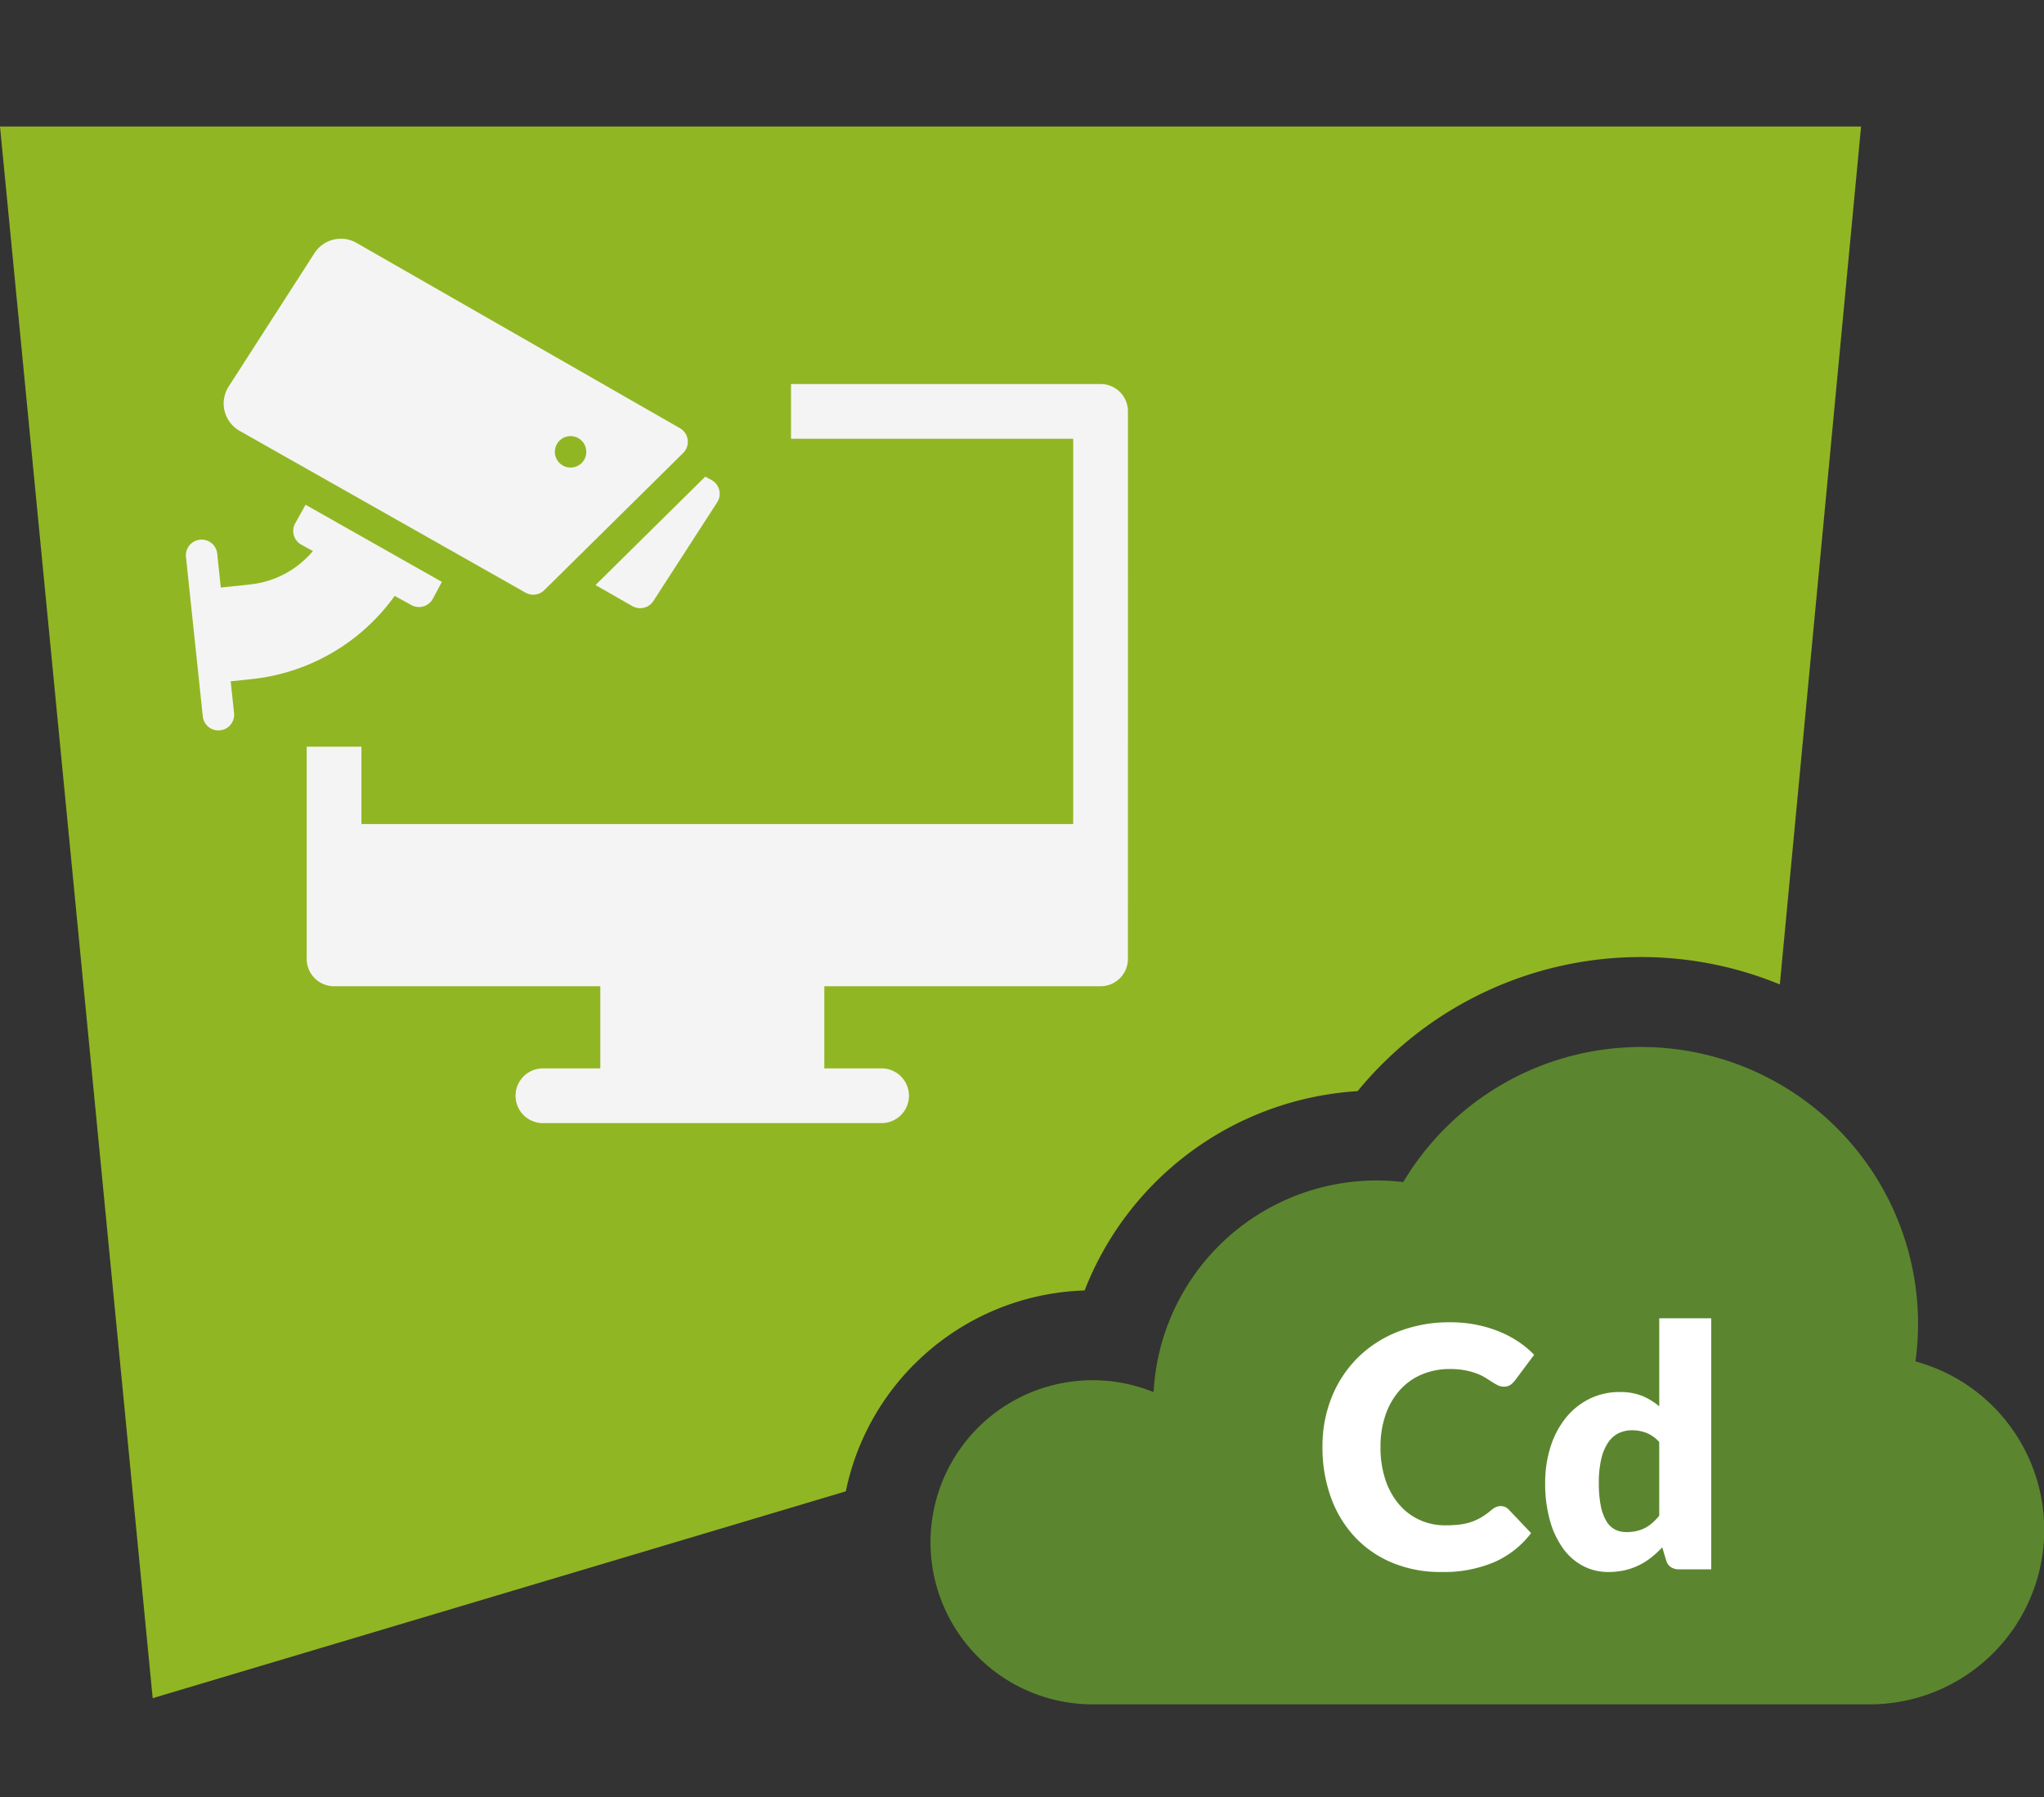
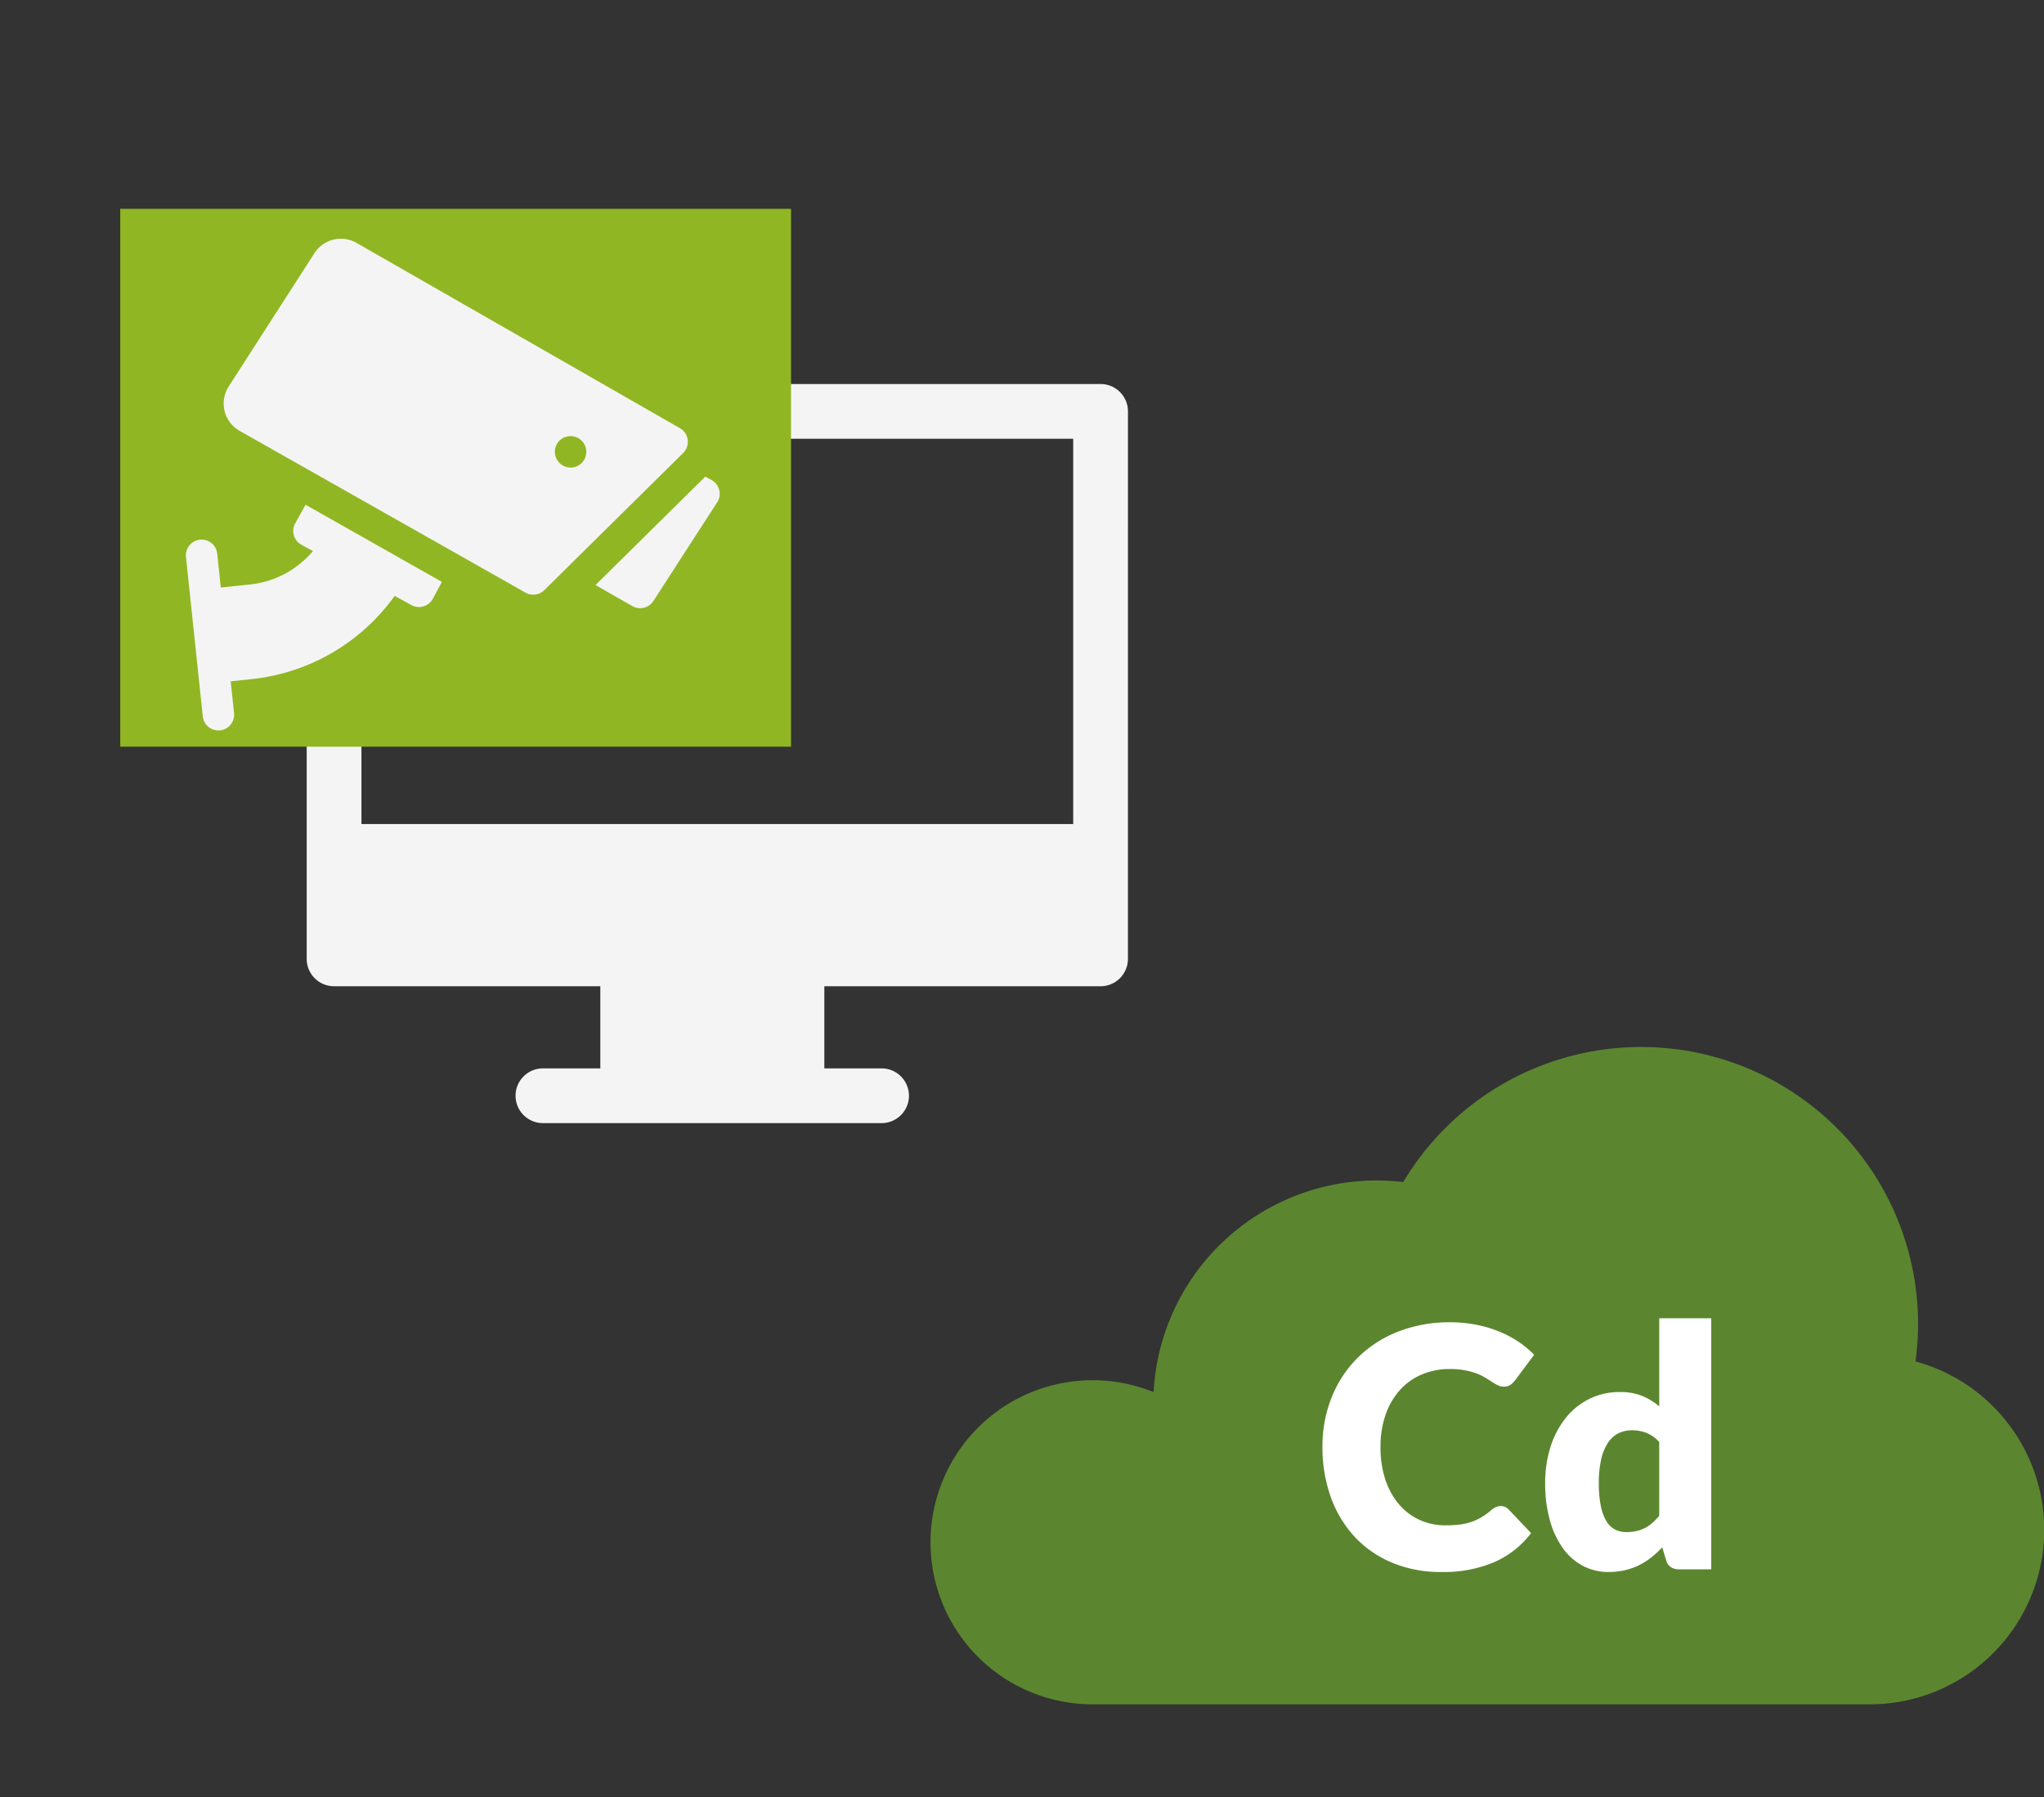
<svg xmlns="http://www.w3.org/2000/svg" width="323" height="284" viewBox="0 0 323 284">
  <rect x="0" y="0" width="323" height="284" fill="#333333" stroke="none" />
  <defs>
    <clipPath id="clip-logo-systancia-cleanroom-desk-icon">
      <rect width="323" height="284" />
    </clipPath>
  </defs>
  <g id="logo-systancia-cleanroom-desk-icon" clip-path="url(#clip-logo-systancia-cleanroom-desk-icon)">
    <g id="Groupe_2826" data-name="Groupe 2826" transform="translate(0.001 20)">
-       <path id="Tracé_2664" data-name="Tracé 2664" d="M385.223,448.751a39.727,39.727,0,0,1,26.892-11.641,49.587,49.587,0,0,1,43.141-31.5,57.876,57.876,0,0,1,44.8-21.19,57.573,57.573,0,0,1,21.92,4.324l12.837-135.575-294.093,0,24.128,248.369,109.53-32.686a39.736,39.736,0,0,1,10.845-20.11Z" transform="translate(-240.721 -253.175)" fill="#91b623" />
      <path id="Tracé_2665" data-name="Tracé 2665" d="M448.118,354.066a44.438,44.438,0,0,0,.409-5.935,43.762,43.762,0,0,0-81.347-22.415,35.308,35.308,0,0,0-39.453,33.2,25.61,25.61,0,1,0-9.64,49.335h122.8a27.577,27.577,0,0,0,7.237-54.188Z" transform="translate(-145.43 -158.913)" fill="#5b862f" />
    </g>
    <path id="Tracé_2696" data-name="Tracé 2696" d="M29.123-9.991a1.8,1.8,0,0,1,.636.119,1.729,1.729,0,0,1,.61.411L33.92-5.724a14.741,14.741,0,0,1-5.843,4.6A20.447,20.447,0,0,1,19.769.424a19.791,19.791,0,0,1-7.884-1.5,17.062,17.062,0,0,1-5.91-4.134,18.2,18.2,0,0,1-3.723-6.254,23.093,23.093,0,0,1-1.3-7.857,20.715,20.715,0,0,1,1.484-7.937A18.512,18.512,0,0,1,6.585-33.5a18.706,18.706,0,0,1,6.373-4.081,22.212,22.212,0,0,1,8.188-1.458,20.858,20.858,0,0,1,4.094.384,20.011,20.011,0,0,1,3.591,1.06,16.892,16.892,0,0,1,3.074,1.617,14.816,14.816,0,0,1,2.491,2.08l-3.021,4.055a3.846,3.846,0,0,1-.689.676,1.793,1.793,0,0,1-1.113.3,1.988,1.988,0,0,1-.9-.212,9.961,9.961,0,0,1-.9-.517q-.477-.3-1.047-.663a8.032,8.032,0,0,0-1.352-.662,11.169,11.169,0,0,0-1.828-.517,12.477,12.477,0,0,0-2.451-.212,11.209,11.209,0,0,0-4.452.861,9.761,9.761,0,0,0-3.458,2.464,11.429,11.429,0,0,0-2.253,3.882,15.23,15.23,0,0,0-.808,5.115,15.9,15.9,0,0,0,.808,5.273,11.58,11.58,0,0,0,2.2,3.882,9.333,9.333,0,0,0,3.246,2.4,9.706,9.706,0,0,0,3.975.822,19.027,19.027,0,0,0,2.226-.119,9.187,9.187,0,0,0,1.868-.411,8.642,8.642,0,0,0,1.643-.755,10.968,10.968,0,0,0,1.577-1.153,3.133,3.133,0,0,1,.689-.437A1.805,1.805,0,0,1,29.123-9.991ZM57.293,0a2.267,2.267,0,0,1-1.285-.345,1.839,1.839,0,0,1-.729-1.034l-.636-2.093a16.11,16.11,0,0,1-1.722,1.59A10.833,10.833,0,0,1,50.973-.649,10.3,10.3,0,0,1,48.72.146a11.6,11.6,0,0,1-2.61.278A8.464,8.464,0,0,1,42.135-.53a9.16,9.16,0,0,1-3.153-2.756A13.907,13.907,0,0,1,36.9-7.7a21.429,21.429,0,0,1-.755-5.949,18.555,18.555,0,0,1,.848-5.711,14,14,0,0,1,2.4-4.558,11.137,11.137,0,0,1,3.723-3.008,10.574,10.574,0,0,1,4.8-1.087,9.208,9.208,0,0,1,3.591.623,10.364,10.364,0,0,1,2.663,1.63V-39.67h8.215V0ZM48.972-5.883a7.1,7.1,0,0,0,1.63-.172,5.729,5.729,0,0,0,1.338-.49,5.839,5.839,0,0,0,1.153-.8,9.973,9.973,0,0,0,1.073-1.113v-11.66a5.432,5.432,0,0,0-2.027-1.444,6.284,6.284,0,0,0-2.266-.411,4.84,4.84,0,0,0-2.094.451,4.266,4.266,0,0,0-1.656,1.444,7.692,7.692,0,0,0-1.1,2.584,16.052,16.052,0,0,0-.4,3.842,17.8,17.8,0,0,0,.318,3.657,7.534,7.534,0,0,0,.888,2.4A3.446,3.446,0,0,0,47.2-6.28,3.915,3.915,0,0,0,48.972-5.883Z" transform="translate(208.029 248)" fill="#fff" />
    <path id="computer" d="M131.78,11.326A4.326,4.326,0,0,0,127.454,7H6.326A4.326,4.326,0,0,0,2,11.326v86.52a4.326,4.326,0,0,0,4.326,4.326H48.4V115.15H39.333a4.326,4.326,0,0,0,0,8.652H92.846a4.326,4.326,0,1,0,0-8.652H83.8V102.172h43.649a4.326,4.326,0,0,0,4.326-4.326Zm-8.652,65.215H10.652V15.652H123.128Z" transform="translate(46.464 53.686)" fill="#f4f4f4" />
    <rect id="Rectangle_537" data-name="Rectangle 537" width="106" height="85" transform="translate(19 33)" fill="#91b623" />
    <path id="Tracé_2591" data-name="Tracé 2591" d="M17.718,280.135a2.483,2.483,0,0,0,.614,3.468l1.706,1.185A15.01,15.01,0,0,1,9.62,288.994H4.964v-5.378a2.482,2.482,0,0,0-4.964,0v25.317a2.482,2.482,0,0,0,4.964,0v-5.047H8.328a31.848,31.848,0,0,0,23.806-10.7l2.483,1.724a2.482,2.482,0,0,0,3.467-.642l1.7-2.5L19.649,277.393Z" transform="matrix(0.995, -0.105, 0.105, 0.995, -0.392, -194.178)" fill="#f4f4f4" />
    <path id="Tracé_2592" data-name="Tracé 2592" d="M404.832,292.148l-.915-.625L384.88,306.734l5.447,3.922a2.483,2.483,0,0,0,3.38-.457l11.656-14.442A2.483,2.483,0,0,0,404.832,292.148Z" transform="matrix(0.995, -0.105, 0.105, 0.995, -321.06, -172.331)" fill="#f4f4f4" />
    <path id="Tracé_2593" data-name="Tracé 2593" d="M122.672,64.4,74.947,29.938a4.961,4.961,0,0,0-6.776.915L52.486,50.376a4.968,4.968,0,0,0,.985,7.149L95.694,87.677a2.482,2.482,0,0,0,2.992-.081l24.083-19.241A2.483,2.483,0,0,0,122.672,64.4Zm-17.567,4.389a2.482,2.482,0,1,1,2.482-2.482A2.482,2.482,0,0,1,105.105,68.793Z" transform="matrix(0.995, -0.105, 0.105, 0.995, -21.378, 16.465)" fill="#f4f4f4" />
  </g>
</svg>